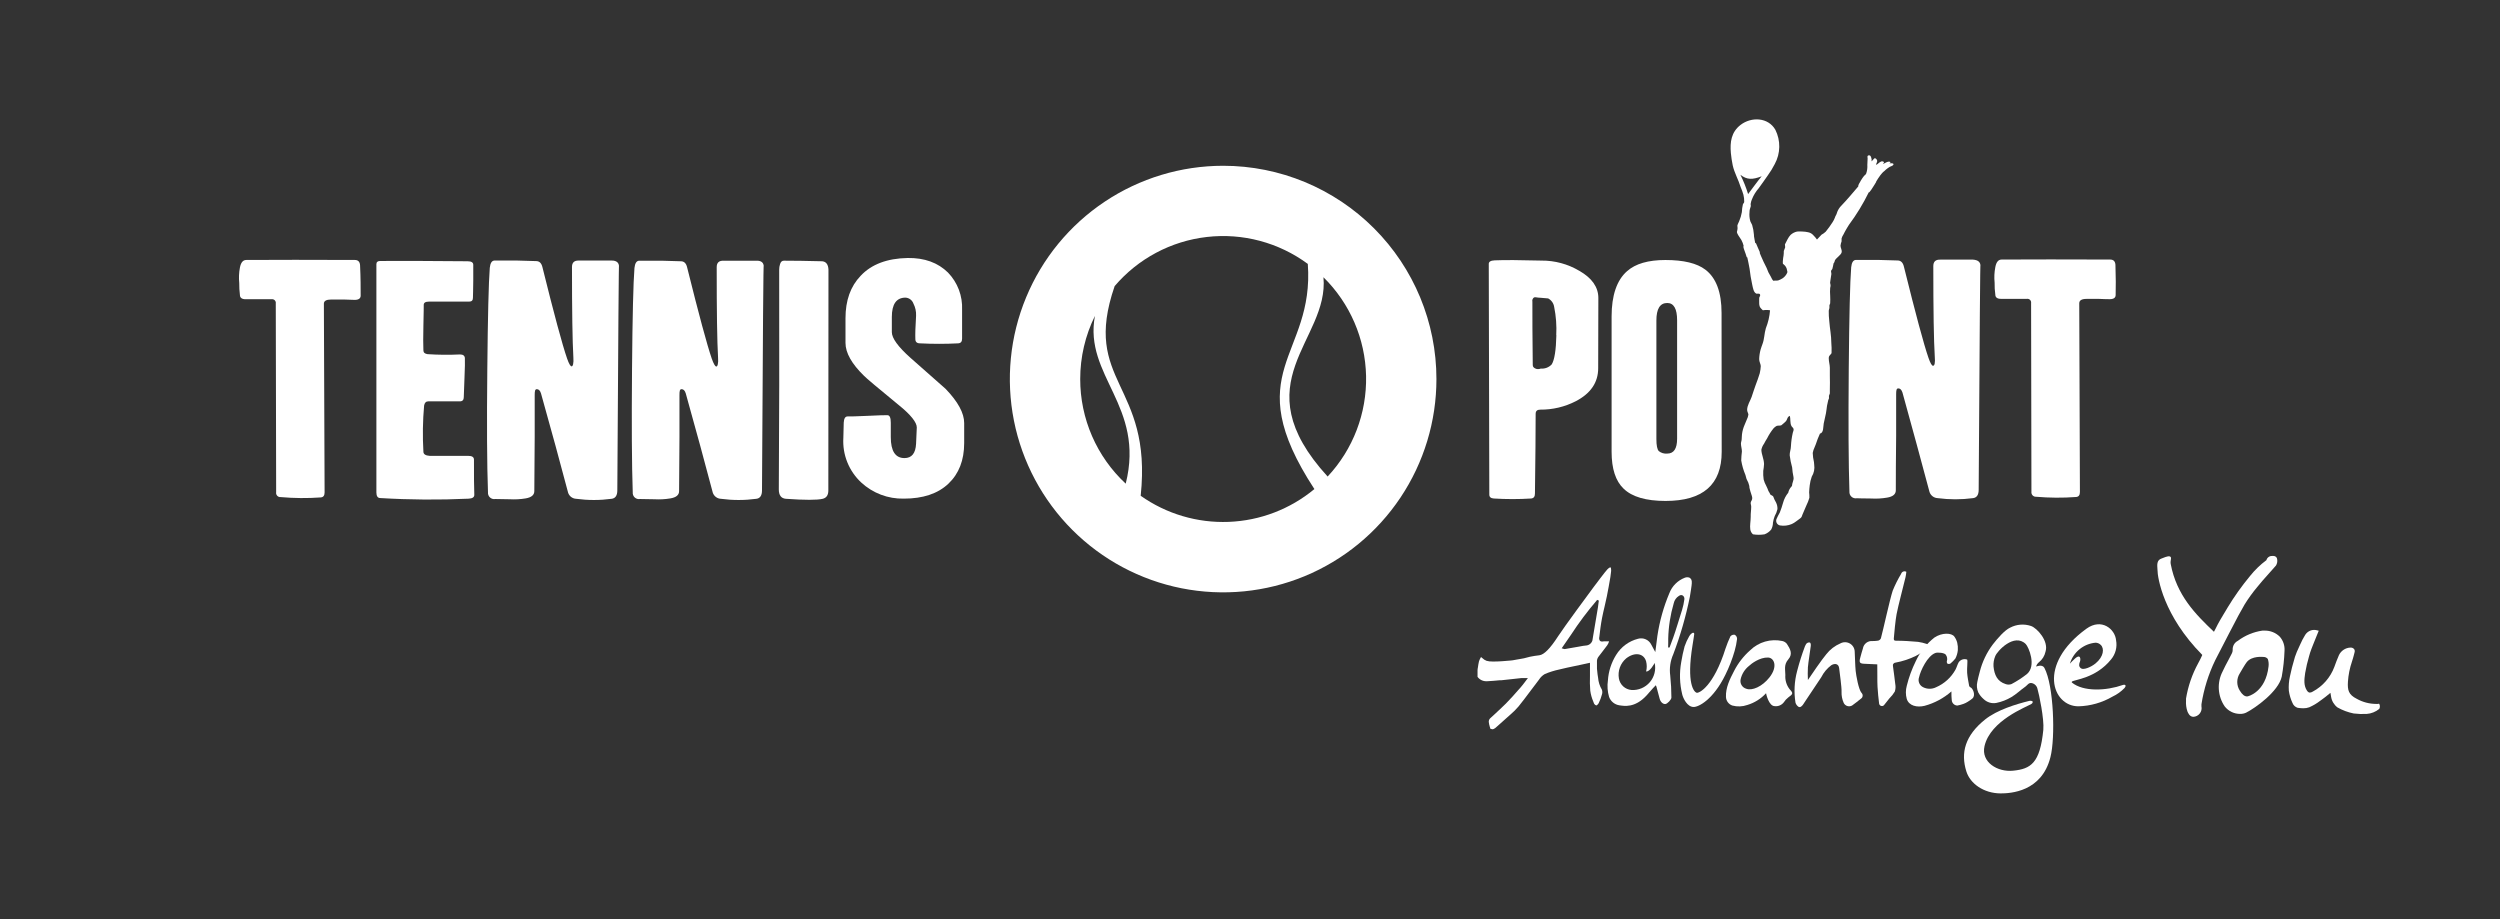
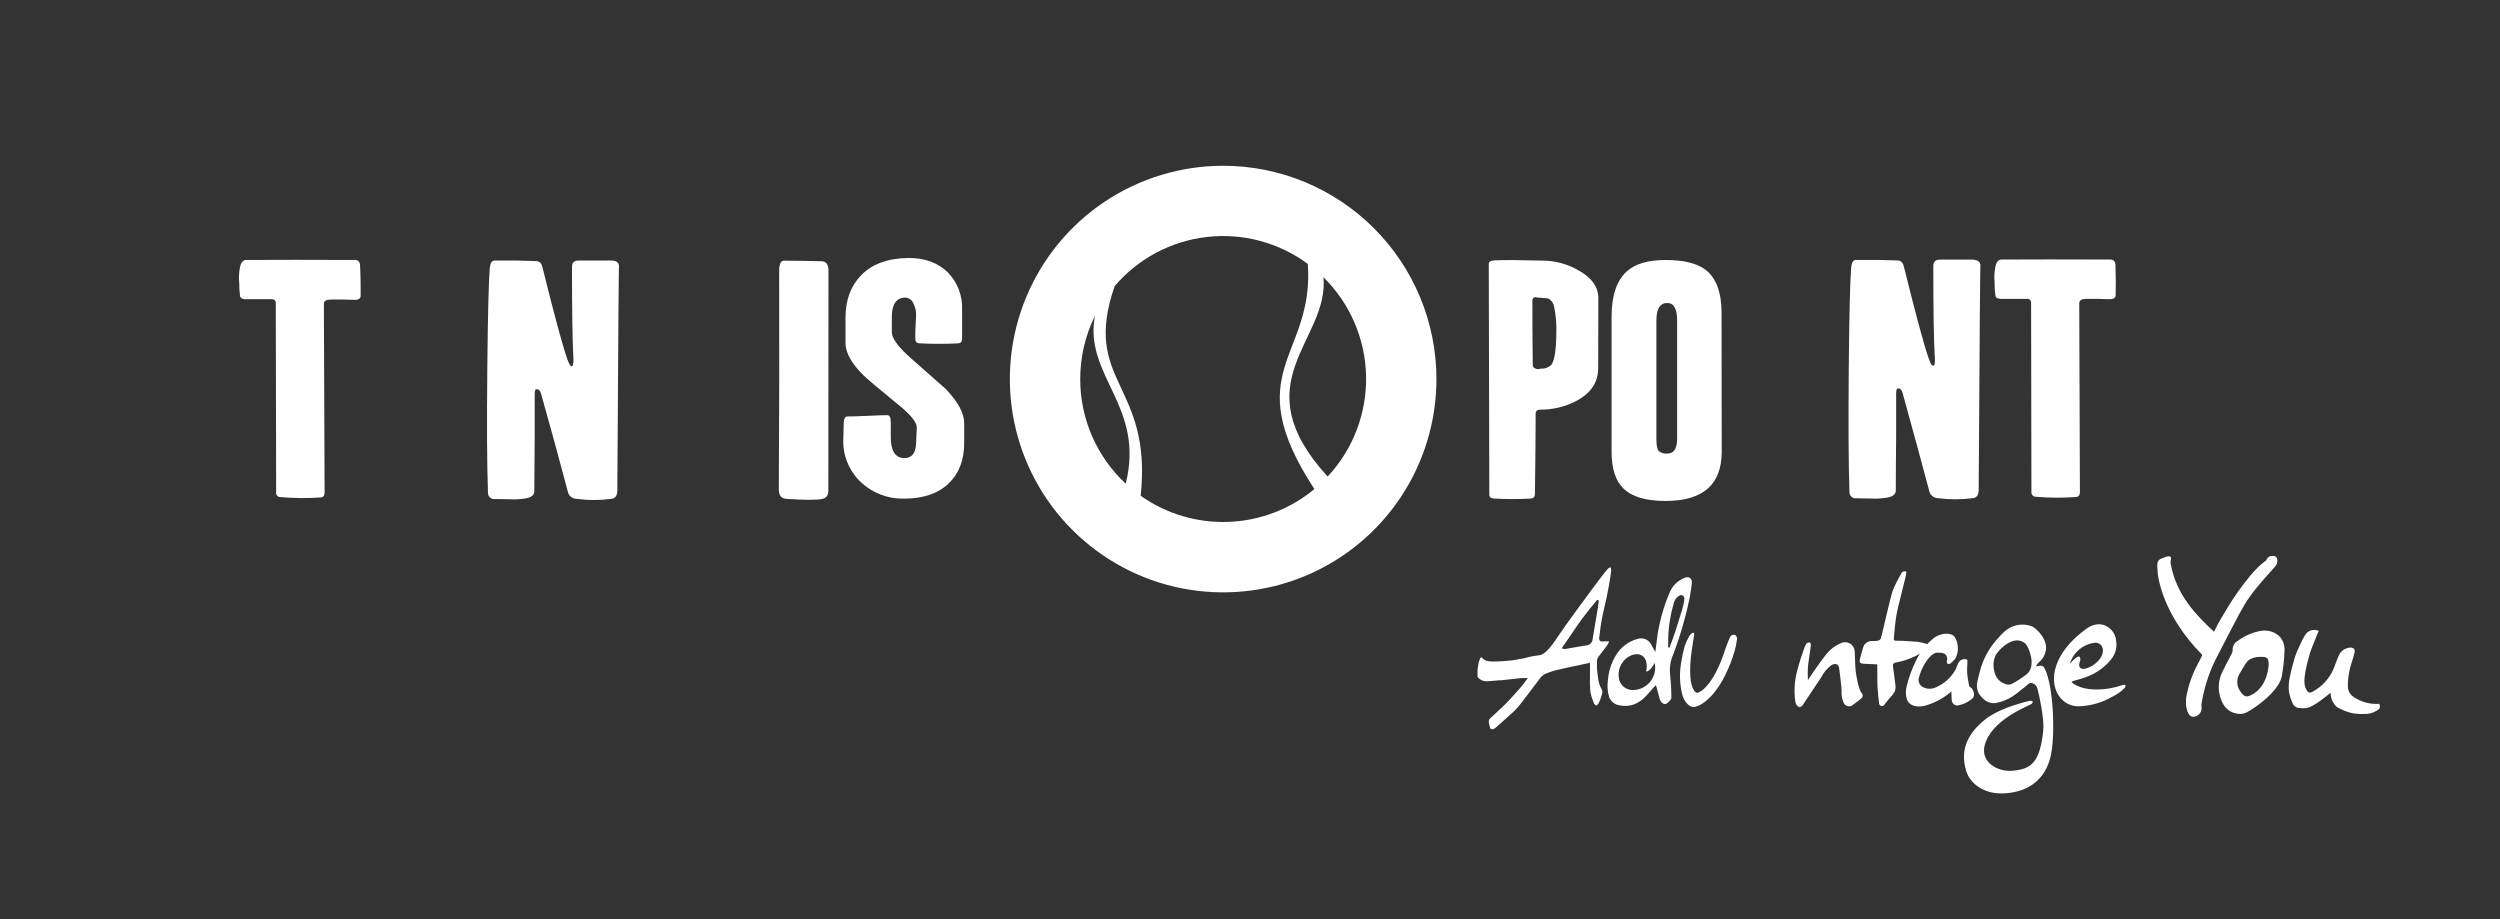
<svg xmlns="http://www.w3.org/2000/svg" width="223" height="82" viewBox="0 0 223 82" fill="none">
  <rect x="0" y="0" width="223" height="82" fill="#333333" stroke="none" />
  <path fill-rule="evenodd" clip-rule="evenodd" d="M133.142 65.052C133.07 65.043 133 65.025 132.933 64.996C132.933 64.944 132.907 64.892 132.892 64.839C132.847 64.693 132.816 64.543 132.798 64.39C132.795 64.279 132.835 64.17 132.91 64.087C133.116 63.889 133.333 63.713 133.546 63.5C133.76 63.287 134.078 63.017 134.332 62.752C134.732 62.348 135.114 61.914 135.484 61.491L135.622 61.338C135.75 61.196 135.866 61.039 135.997 60.87L136.199 60.601L136.288 60.485H135.701L134.953 60.567L133.92 60.679H133.775C133.4 60.713 133.026 60.751 132.652 60.766H132.592C132.438 60.77 132.284 60.736 132.145 60.668C132.006 60.599 131.886 60.498 131.796 60.373V59.767C131.796 59.696 131.818 59.613 131.829 59.535C131.856 59.355 131.882 59.161 131.923 59C131.956 58.896 132 58.795 132.054 58.701L132.106 58.607L132.226 58.704C132.332 58.81 132.46 58.891 132.6 58.944C132.768 58.99 132.942 59.011 133.116 59.007H133.337C133.808 59.007 134.283 58.955 134.725 58.921C134.871 58.921 135.013 58.88 135.155 58.858L135.346 58.824L135.525 58.794C135.66 58.772 135.798 58.749 135.937 58.719L136.184 58.656C136.277 58.63 136.367 58.603 136.46 58.585C136.73 58.532 137.014 58.48 137.306 58.45C137.725 58.405 138.275 57.851 138.982 56.755C139.509 55.94 141.858 52.76 142.146 52.375C142.285 52.188 143.205 50.961 143.37 50.796C143.43 50.74 143.545 50.617 143.628 50.613C143.71 50.609 143.695 50.669 143.706 50.759C143.718 50.837 143.718 50.916 143.706 50.995L143.646 51.473C143.549 52.035 143.448 52.618 143.332 53.19C143.272 53.49 143.205 53.785 143.134 54.081C143.063 54.376 142.969 54.776 142.902 55.128C142.79 55.704 142.719 56.303 142.659 56.819C142.643 56.875 142.639 56.933 142.647 56.991C142.656 57.048 142.676 57.103 142.708 57.152C142.734 57.178 142.767 57.199 142.802 57.212C142.838 57.225 142.876 57.23 142.913 57.227C142.977 57.225 143.041 57.218 143.104 57.204C143.186 57.197 143.269 57.197 143.351 57.204C143.411 57.198 143.471 57.198 143.531 57.204C143.496 57.328 143.442 57.446 143.37 57.552C143.228 57.75 143.074 57.949 142.925 58.139C142.775 58.33 142.704 58.42 142.599 58.562C142.512 58.669 142.46 58.799 142.449 58.936V59.153C142.433 59.486 142.451 59.819 142.502 60.148C142.521 60.249 142.535 60.35 142.55 60.455C142.577 60.83 142.693 61.192 142.887 61.514C142.941 61.66 142.941 61.82 142.887 61.966C142.821 62.218 142.73 62.462 142.614 62.696C142.57 62.798 142.49 62.881 142.39 62.928C142.304 62.901 142.233 62.842 142.191 62.763L142.12 62.576C141.987 62.267 141.896 61.941 141.851 61.607C141.816 61.175 141.807 60.742 141.825 60.309C141.825 60.126 141.825 59.935 141.825 59.755C141.825 59.643 141.825 59.12 141.825 59.12L140.964 59.307L140.399 59.426C139.999 59.509 139.588 59.595 139.184 59.696L139.09 59.718C138.651 59.812 138.222 59.946 137.807 60.118C137.591 60.242 137.409 60.417 137.276 60.627L137.209 60.717C136.977 61.016 136.752 61.319 136.524 61.622C136.18 62.082 135.824 62.557 135.462 63.006C135.233 63.275 134.983 63.526 134.713 63.754L134.459 63.979C134.186 64.233 133.905 64.476 133.621 64.727L133.374 64.944C133.247 65.022 133.202 65.052 133.142 65.052ZM142.431 53.557C141.598 54.526 140.831 55.55 140.134 56.621C139.88 56.995 139.621 57.369 139.36 57.743L139.3 57.829L139.401 57.855L139.468 57.878C139.495 57.889 139.525 57.895 139.554 57.896H139.584L140.706 57.702L141.23 57.608C141.316 57.592 141.404 57.582 141.492 57.578C141.617 57.567 141.736 57.519 141.834 57.439C141.932 57.36 142.004 57.254 142.042 57.133L142.09 56.838C142.24 55.951 142.39 55.072 142.535 54.185C142.554 54.066 142.569 53.946 142.584 53.811L142.618 53.572L142.449 53.505L142.431 53.557Z" fill="white" />
  <path fill-rule="evenodd" clip-rule="evenodd" d="M147.653 58.166C147.72 57.642 147.776 57.178 147.84 56.714C148.035 55.408 148.393 54.131 148.906 52.913C149.026 52.599 149.211 52.314 149.449 52.076C149.687 51.838 149.972 51.653 150.286 51.533C150.423 51.477 150.576 51.477 150.713 51.533C150.866 51.638 150.926 51.754 150.907 52.042C150.907 52.199 150.765 53.052 150.739 53.216C150.386 54.967 149.891 56.686 149.258 58.356C148.991 58.955 148.897 59.615 148.985 60.264C149.053 60.915 149.088 61.569 149.089 62.224C149.089 62.407 148.734 62.778 148.554 62.8C148.375 62.823 148.135 62.658 148.046 62.344C147.956 62.03 147.851 61.614 147.754 61.252C147.739 61.208 147.721 61.165 147.698 61.124C147.324 61.498 147.208 61.674 146.864 62.045C145.82 63.167 144.881 62.976 144.443 62.913C144.238 62.881 144.045 62.795 143.884 62.664C143.724 62.532 143.601 62.36 143.53 62.164C143.389 61.688 143.353 61.186 143.426 60.694C143.478 59.889 143.729 59.109 144.155 58.424C144.596 57.703 145.301 57.184 146.119 56.976C146.347 56.913 146.589 56.932 146.804 57.029C147.019 57.126 147.194 57.295 147.297 57.507L147.653 58.166ZM146.834 59.894C146.908 59.599 146.908 59.291 146.834 58.996C146.62 58.248 145.794 58.151 145.057 58.727C144.8 58.943 144.605 59.224 144.491 59.539C144.377 59.855 144.347 60.195 144.406 60.526C144.454 60.796 144.59 61.043 144.793 61.228C144.996 61.413 145.254 61.525 145.528 61.547C145.835 61.566 146.143 61.513 146.426 61.393C146.71 61.273 146.961 61.088 147.162 60.855C147.362 60.621 147.506 60.344 147.581 60.046C147.657 59.747 147.662 59.435 147.597 59.134C147.541 59.232 147.17 59.935 146.834 59.894ZM148.797 57.724C148.797 57.773 148.91 57.795 148.936 57.724C149.044 57.436 149.149 57.148 149.258 56.856C149.467 56.288 149.852 54.986 150.043 54.398C150.135 54.095 150.203 53.785 150.245 53.471C150.286 53.198 150.036 52.955 149.759 53.153C149.642 53.225 149.541 53.321 149.462 53.433C149.383 53.545 149.327 53.673 149.299 53.807C148.995 54.839 148.829 55.905 148.805 56.98C148.812 57.234 148.801 57.481 148.797 57.724Z" fill="white" />
-   <path fill-rule="evenodd" clip-rule="evenodd" d="M157.532 61.835C157.08 62.328 156.504 62.69 155.864 62.883C155.434 63.035 154.968 63.054 154.528 62.935C154.366 62.881 154.224 62.779 154.122 62.641C154.02 62.504 153.962 62.339 153.956 62.168C153.922 61.349 154.289 60.597 154.685 59.841C155.042 59.145 155.527 58.522 156.114 58.005C156.486 57.641 156.943 57.374 157.443 57.23C157.943 57.086 158.471 57.068 158.98 57.178C159.139 57.212 159.281 57.299 159.384 57.425C159.676 57.87 159.945 58.323 159.522 58.809C159.1 59.295 159.253 59.737 159.253 60.212C159.219 60.663 159.352 61.11 159.627 61.469C159.971 61.843 159.953 61.895 159.507 62.217C159.354 62.337 159.221 62.483 159.115 62.647C159.019 62.771 158.893 62.867 158.748 62.927C158.604 62.987 158.447 63.008 158.292 62.987C157.779 62.972 157.543 61.921 157.532 61.835ZM155.262 60.601C155.226 60.775 155.256 60.957 155.346 61.111C155.437 61.264 155.581 61.378 155.752 61.431C156.287 61.645 157.196 61.24 157.839 60.421C158.613 59.434 158.243 58.671 157.712 58.652C156.964 58.626 156.215 59.202 156.01 59.4C155.63 59.703 155.366 60.127 155.262 60.601Z" fill="white" />
  <path fill-rule="evenodd" clip-rule="evenodd" d="M167.453 59.261L166.304 59.209C165.885 59.191 165.822 59.093 165.93 58.685C166.009 58.405 166.076 58.124 166.17 57.847C166.202 57.648 166.309 57.467 166.47 57.343C166.63 57.22 166.832 57.162 167.034 57.182C167.202 57.182 167.369 57.17 167.535 57.144C167.587 57.13 167.636 57.104 167.677 57.069C167.718 57.035 167.752 56.991 167.775 56.942C167.999 56.119 168.564 53.497 168.829 52.689C169.04 52.172 169.29 51.671 169.578 51.193C169.591 51.146 169.615 51.103 169.647 51.067C169.68 51.03 169.72 51.002 169.765 50.984C169.811 50.966 169.859 50.959 169.908 50.962C169.956 50.966 170.003 50.981 170.045 51.006C170.031 51.165 170.007 51.324 169.974 51.481C169.798 52.229 169.319 54.024 169.174 54.791C169.084 55.255 168.96 56.493 168.927 56.965C168.927 57.126 168.979 57.152 169.144 57.152C169.795 57.152 170.442 57.197 171.089 57.253C171.353 57.291 171.614 57.354 171.867 57.44C172.073 57.496 172.088 57.593 171.934 57.746C171.859 57.829 171.807 57.945 171.717 58.005C171.455 58.19 171.18 58.358 170.894 58.506C170.322 58.789 169.712 58.99 169.084 59.104C169.046 59.106 169.01 59.116 168.977 59.133C168.944 59.151 168.915 59.176 168.893 59.206C168.87 59.236 168.855 59.271 168.848 59.308C168.841 59.344 168.842 59.382 168.852 59.419C168.923 59.826 168.998 60.608 169.058 61.02C169.101 61.243 169.087 61.473 169.016 61.689C168.881 61.912 168.717 62.117 168.53 62.299C168.381 62.482 168.242 62.673 168.085 62.86C168.057 62.904 168.017 62.939 167.969 62.96C167.921 62.98 167.868 62.985 167.817 62.975C167.766 62.964 167.72 62.938 167.684 62.9C167.648 62.862 167.625 62.815 167.617 62.763C167.55 62.265 167.509 61.76 167.475 61.267C167.442 60.773 167.472 59.785 167.453 59.261Z" fill="white" />
  <path fill-rule="evenodd" clip-rule="evenodd" d="M161.265 60.657C161.509 60.283 162.537 58.787 162.904 58.36C163.238 57.932 163.676 57.596 164.176 57.384C164.306 57.316 164.452 57.282 164.599 57.286C164.746 57.29 164.89 57.331 165.016 57.406C165.143 57.481 165.248 57.587 165.323 57.714C165.397 57.841 165.437 57.985 165.44 58.132C165.478 58.705 165.47 59.281 165.526 59.849C165.564 60.223 165.781 61.499 166.046 61.802C166.083 61.837 166.112 61.881 166.13 61.929C166.147 61.978 166.153 62.029 166.147 62.081C166.142 62.132 166.124 62.181 166.096 62.224C166.068 62.267 166.031 62.303 165.986 62.329C165.728 62.535 165.478 62.741 165.212 62.928C165.149 62.965 165.079 62.989 165.007 62.998C164.935 63.007 164.861 63.001 164.791 62.981C164.721 62.961 164.656 62.926 164.6 62.88C164.543 62.833 164.497 62.776 164.464 62.711C164.321 62.395 164.253 62.051 164.266 61.705C164.288 61.304 164.094 60.003 164.052 59.606C164.011 59.209 163.678 59.139 163.353 59.337C162.978 59.617 162.673 59.981 162.463 60.399C161.965 61.147 161.475 61.895 160.966 62.644C160.918 62.715 160.865 62.812 160.809 62.879C160.753 62.947 160.596 63.145 160.435 63.051C160.301 62.964 160.203 62.831 160.158 62.677C160.007 61.737 160.057 60.776 160.304 59.857C160.496 59.11 160.729 58.375 161 57.653C161.02 57.598 161.046 57.545 161.078 57.496C161.108 57.431 161.158 57.378 161.221 57.344C161.284 57.31 161.356 57.298 161.426 57.309C161.539 57.35 161.531 57.541 161.516 57.65C161.441 58.274 161.325 58.895 161.265 59.52C161.246 59.899 161.246 60.278 161.265 60.657Z" fill="white" />
  <path fill-rule="evenodd" clip-rule="evenodd" d="M151.128 56.538C151.128 56.602 151.034 57.163 150.975 57.541C150.41 61.024 151.117 61.712 151.33 61.791C151.543 61.869 152.852 61.237 153.919 57.84C154.043 57.471 154.19 57.108 154.356 56.755C154.403 56.704 154.461 56.664 154.526 56.64C154.591 56.616 154.661 56.608 154.73 56.617C154.798 56.653 154.854 56.707 154.892 56.773C154.93 56.839 154.949 56.915 154.947 56.991C154.903 57.353 154.83 57.711 154.73 58.061C154.519 58.794 154.242 59.506 153.904 60.19C152.83 62.393 151.521 63.074 151.068 63.062C150.496 63.062 150.133 62.277 150.054 61.94C149.822 60.992 149.793 60.005 149.968 59.045C150.043 58.58 150.141 58.119 150.264 57.664C150.373 57.342 150.515 57.031 150.687 56.737C150.754 56.595 151.076 56.28 151.128 56.538Z" fill="white" />
  <path fill-rule="evenodd" clip-rule="evenodd" d="M212.103 62.789H211.923C211.33 62.783 210.747 62.627 210.229 62.337C209.481 61.963 209.391 61.555 209.436 60.803C209.476 60.198 209.596 59.6 209.791 59.026C209.847 58.85 209.937 58.566 209.978 58.386L210.031 58.173C210.044 58.129 210.047 58.082 210.041 58.036C210.034 57.99 210.018 57.947 209.993 57.907C209.96 57.866 209.919 57.832 209.872 57.807C209.825 57.783 209.773 57.768 209.72 57.765H209.638C209.426 57.777 209.221 57.845 209.045 57.963C208.868 58.081 208.727 58.244 208.635 58.435L208.411 58.981C208.344 59.146 208.287 59.318 208.224 59.486C207.871 60.433 207.185 61.218 206.294 61.693C206.219 61.743 206.132 61.772 206.043 61.779C205.979 61.779 205.886 61.761 205.777 61.596C205.486 61.147 205.53 60.646 205.62 60.036C205.706 59.531 205.823 59.031 205.968 58.54C206.025 58.323 206.094 58.109 206.174 57.9L206.32 57.526C206.417 57.268 206.526 57.014 206.634 56.748L206.832 56.262L206.683 56.224C206.594 56.199 206.502 56.187 206.41 56.187C206.243 56.19 206.081 56.237 205.938 56.323C205.796 56.409 205.678 56.531 205.598 56.677C205.443 56.927 205.307 57.188 205.19 57.459L205.067 57.728C204.93 58.008 204.811 58.297 204.711 58.592C204.502 59.295 204.36 59.838 204.259 60.35C204.166 60.766 204.135 61.193 204.165 61.618C204.219 61.995 204.329 62.362 204.491 62.707C204.53 62.809 204.592 62.9 204.671 62.975C204.751 63.049 204.846 63.105 204.951 63.137C205.117 63.163 205.284 63.176 205.452 63.178C205.634 63.183 205.816 63.152 205.987 63.089C206.335 62.936 206.663 62.742 206.963 62.509L207.124 62.393C207.341 62.243 207.543 62.075 207.76 61.895L207.876 61.802C207.898 61.918 207.917 62.03 207.932 62.142C207.99 62.522 208.193 62.865 208.497 63.1C208.949 63.356 209.439 63.539 209.948 63.642C210.333 63.689 210.721 63.703 211.108 63.683C211.519 63.653 211.911 63.496 212.23 63.234C212.267 63.166 212.286 63.09 212.286 63.012C212.286 62.934 212.267 62.858 212.23 62.789C212.215 62.756 212.103 62.789 212.103 62.789Z" fill="white" />
  <path fill-rule="evenodd" clip-rule="evenodd" d="M182.36 59.576C182.289 59.445 182.109 59.318 181.78 59.411L181.619 59.453C181.661 59.306 181.748 59.175 181.866 59.078C182.167 58.844 182.376 58.512 182.457 58.139C182.768 57.186 181.709 56.026 181.17 55.839C180.865 55.735 180.541 55.694 180.22 55.72C179.898 55.746 179.585 55.837 179.3 55.989C178.829 56.202 178.196 56.92 177.759 57.485C177.213 58.212 176.818 59.039 176.595 59.92C176.517 60.219 176.397 60.668 176.375 60.837C176.305 61.146 176.335 61.469 176.461 61.761C176.581 61.989 176.744 62.191 176.94 62.359C177.088 62.503 177.27 62.609 177.468 62.669C177.667 62.728 177.877 62.739 178.08 62.7C178.55 62.603 179 62.428 179.412 62.183C179.861 61.922 180.239 61.54 180.673 61.241C180.845 61.121 180.953 60.867 181.249 60.934C181.374 60.965 181.487 61.031 181.575 61.124C181.663 61.218 181.723 61.335 181.746 61.461C181.877 61.884 182.356 64.144 182.263 65.109C181.967 68.083 181.14 68.584 179.584 68.745C178.163 68.894 176.693 67.974 177.018 66.556C177.542 64.26 180.759 63.066 181.208 62.789C181.365 62.688 181.309 62.569 181.294 62.55C181.279 62.531 181.118 62.49 181.01 62.52C179.857 62.804 178.144 63.321 177.078 64.173C175.29 65.599 174.871 67.144 175.402 68.82C175.742 69.897 176.94 70.761 178.447 70.772C179.322 70.772 182.121 70.641 182.899 67.536C183.348 65.793 183.198 61.14 182.36 59.576ZM180.789 60.137C180.361 60.471 179.904 60.767 179.423 61.02C179.256 61.082 179.071 61.082 178.903 61.02C178.155 60.784 177.897 60.197 177.822 59.453C177.8 59.137 177.853 58.82 177.976 58.529C178.137 58.087 179.663 56.43 180.695 57.447C180.953 57.706 181.683 59.4 180.789 60.137Z" fill="white" />
  <path fill-rule="evenodd" clip-rule="evenodd" d="M174.594 62.935C174.781 62.902 174.965 62.852 175.144 62.786C175.275 62.738 175.4 62.677 175.518 62.602C175.665 62.515 175.805 62.416 175.937 62.307C176.262 62.022 175.974 61.379 175.765 61.312C175.748 61.305 175.733 61.295 175.72 61.282C175.694 61.252 175.656 61.222 175.649 61.184C175.582 60.81 175.499 60.406 175.469 60.014C175.439 59.621 175.537 58.929 175.469 58.835C175.336 58.786 175.191 58.782 175.056 58.824C174.921 58.866 174.803 58.952 174.721 59.067C174.601 59.273 174.545 59.509 174.437 59.718C174.049 60.427 173.435 60.985 172.694 61.304C172.516 61.392 172.321 61.438 172.123 61.438C171.925 61.438 171.73 61.392 171.553 61.304C171.391 61.23 171.263 61.097 171.194 60.933C171.125 60.769 171.119 60.585 171.179 60.418C171.31 59.815 171.927 58.499 172.641 58.244C172.843 58.173 173.464 58.225 173.569 58.409C173.628 58.49 173.667 58.585 173.682 58.684C173.698 58.784 173.69 58.885 173.659 58.981C173.65 59.022 173.651 59.065 173.664 59.105C173.676 59.145 173.699 59.181 173.73 59.209C173.772 59.225 173.818 59.23 173.862 59.225C173.907 59.22 173.95 59.204 173.988 59.179C174.145 59.048 174.289 58.901 174.418 58.742C174.539 58.509 174.614 58.255 174.639 57.994C174.655 57.773 174.637 57.551 174.586 57.335C174.536 57.137 174.449 56.95 174.328 56.785C174.081 56.441 173.232 56.411 172.548 56.871C171.835 57.432 171.266 58.154 170.887 58.977C170.54 59.679 170.27 60.417 170.083 61.177C169.978 61.559 169.978 61.962 170.083 62.344C170.277 62.965 170.999 63.122 171.665 62.961C172.553 62.722 173.375 62.282 174.067 61.675C174.067 61.963 174.067 62.206 174.096 62.445C174.102 62.575 174.157 62.697 174.249 62.788C174.341 62.879 174.464 62.931 174.594 62.935Z" fill="white" />
  <path fill-rule="evenodd" clip-rule="evenodd" d="M189.591 61.132C189.554 61.065 189.434 61.072 189.363 61.098C187.885 61.622 185.843 61.723 184.814 60.885C184.803 60.873 184.797 60.858 184.797 60.842C184.797 60.826 184.803 60.811 184.814 60.799C185.05 60.612 186.939 60.515 188.308 58.82C188.504 58.586 188.646 58.31 188.723 58.014C188.8 57.717 188.81 57.408 188.753 57.107C188.663 56.119 187.462 55.102 186.108 56.082C181.683 59.292 183.071 63.021 185.405 63.002C186.471 62.973 187.513 62.676 188.435 62.138C188.838 61.949 189.203 61.688 189.512 61.368C189.565 61.289 189.632 61.199 189.591 61.132ZM185.543 58.985C185.585 58.869 185.585 58.611 185.457 58.57C185.33 58.529 185.181 58.663 185.083 58.749C184.925 58.89 184.775 59.04 184.634 59.198C184.787 58.693 185.086 58.245 185.495 57.912C185.903 57.579 186.402 57.375 186.927 57.328C187.097 57.333 187.258 57.401 187.38 57.519C187.728 57.84 187.653 58.573 186.924 59.176C186.516 59.512 185.85 59.782 185.626 59.617C185.401 59.453 185.439 59.228 185.543 58.985Z" fill="white" />
  <path fill-rule="evenodd" clip-rule="evenodd" d="M203.125 49.902C203.124 49.861 203.115 49.819 203.098 49.781C203.081 49.743 203.057 49.709 203.027 49.68C202.996 49.651 202.961 49.628 202.922 49.613C202.883 49.598 202.841 49.591 202.8 49.592H202.684C202.567 49.584 202.452 49.618 202.357 49.686C202.262 49.754 202.194 49.853 202.164 49.966C201.622 50.369 201.134 50.841 200.712 51.369C199.972 52.26 199.299 53.205 198.7 54.197C198.614 54.346 198.524 54.492 198.438 54.638L198.415 54.672C198.15 55.113 197.873 55.57 197.645 56.048L197.484 56.355C195.831 54.788 194.151 53.09 193.627 50.306C193.567 49.981 193.758 49.73 193.567 49.641C193.377 49.551 192.924 49.79 192.819 49.816C192.355 49.962 192.423 50.415 192.445 50.785C192.445 51.559 192.991 54.93 196.44 58.416C196.44 58.461 196.403 58.502 196.388 58.544C196.328 58.686 196.25 58.832 196.178 58.97L196.07 59.176C195.538 60.154 195.173 61.215 194.993 62.314V62.513C194.973 62.831 195.015 63.149 195.116 63.452C195.176 63.594 195.307 63.93 195.644 63.941C195.756 63.936 195.866 63.907 195.966 63.855C196.066 63.803 196.153 63.73 196.222 63.641C196.291 63.552 196.34 63.45 196.365 63.34C196.391 63.23 196.392 63.117 196.369 63.006C196.362 62.945 196.362 62.884 196.369 62.823C196.583 61.458 196.997 60.131 197.6 58.888C198.004 58.087 198.415 57.298 198.812 56.538L199.13 55.932C199.474 55.263 199.833 54.575 200.226 53.909C200.563 53.367 200.938 52.849 201.348 52.36C201.64 51.986 201.951 51.649 202.268 51.29C202.515 51.01 202.759 50.729 203.017 50.445C203.117 50.283 203.156 50.09 203.125 49.902Z" fill="white" />
  <path fill-rule="evenodd" clip-rule="evenodd" d="M203.78 58.035C203.809 57.581 203.657 57.135 203.357 56.793C203.18 56.617 202.969 56.478 202.737 56.385C202.505 56.292 202.257 56.246 202.007 56.25C201.939 56.247 201.872 56.247 201.805 56.25C201.012 56.367 200.261 56.679 199.62 57.159C199.47 57.235 199.345 57.353 199.262 57.5C199.18 57.647 199.143 57.815 199.156 57.982C199.156 58.092 199.128 58.201 199.074 58.297C198.973 58.502 198.864 58.704 198.756 58.91C198.584 59.228 198.412 59.55 198.262 59.883C198.004 60.374 197.885 60.926 197.919 61.48C197.952 62.034 198.137 62.569 198.453 63.025C198.618 63.231 198.827 63.398 199.066 63.511C199.304 63.624 199.565 63.682 199.83 63.68C200.009 63.683 200.187 63.646 200.349 63.571C201.187 63.152 203.252 61.671 203.533 60.346C203.67 59.583 203.753 58.81 203.78 58.035ZM200.443 62.123C200.211 62.123 200.005 61.959 199.792 61.607C199.643 61.377 199.563 61.108 199.563 60.833C199.563 60.558 199.643 60.289 199.792 60.059C199.856 59.95 200.256 59.251 200.417 59.052C200.881 58.491 201.823 58.596 201.913 58.6C201.985 58.599 202.056 58.615 202.121 58.646C202.186 58.677 202.243 58.723 202.287 58.779C202.36 58.992 202.383 59.218 202.355 59.441C202.1 61.723 200.551 62.123 200.443 62.123Z" fill="white" />
  <path d="M32.171 26.376C32.171 26.619 31.988 26.75 31.636 26.75L30.674 26.717H29.552C29.111 26.717 28.89 26.841 28.89 27.091L28.954 43.924C28.954 44.205 28.841 44.355 28.61 44.37C27.42 44.456 26.225 44.446 25.037 44.34C24.979 44.345 24.921 44.337 24.867 44.316C24.813 44.296 24.764 44.263 24.725 44.22C24.686 44.177 24.657 44.126 24.641 44.07C24.625 44.014 24.622 43.955 24.633 43.898L24.599 27.065C24.607 27.014 24.603 26.962 24.587 26.913C24.57 26.864 24.543 26.82 24.507 26.783C24.47 26.747 24.426 26.72 24.377 26.703C24.328 26.687 24.276 26.683 24.225 26.691H21.902C21.569 26.691 21.401 26.552 21.401 26.316C21.357 25.962 21.337 25.604 21.341 25.247C21.294 24.786 21.315 24.321 21.401 23.866C21.487 23.414 21.674 23.189 21.97 23.189C24.558 23.172 27.785 23.172 31.651 23.189C31.939 23.189 32.096 23.343 32.118 23.657C32.171 24.768 32.171 25.666 32.171 26.376Z" fill="white" />
-   <path d="M42.308 44.142C42.308 44.351 42.144 44.463 41.807 44.482C39.177 44.604 36.542 44.585 33.914 44.426C33.686 44.426 33.574 44.246 33.574 43.932V23.567C33.574 23.376 33.686 23.279 33.914 23.279C35.522 23.264 38.122 23.273 41.714 23.305C42.046 23.305 42.215 23.41 42.215 23.619V25.026C42.215 25.845 42.185 26.361 42.185 26.578C42.185 26.795 42.073 26.904 41.844 26.904H38.268C37.954 26.904 37.797 27.001 37.797 27.192C37.797 27.282 37.797 27.895 37.767 29.062C37.745 30.035 37.745 30.768 37.767 31.254C37.767 31.445 37.89 31.557 38.141 31.591C39.102 31.655 40.067 31.664 41.029 31.617C41.302 31.617 41.444 31.722 41.467 31.931C41.485 32.246 41.467 32.826 41.433 33.682C41.392 34.67 41.369 35.253 41.369 35.425C41.369 35.669 41.257 35.8 41.025 35.8H38.205C37.999 35.8 37.872 35.93 37.831 36.174C37.709 37.542 37.688 38.917 37.767 40.288C37.767 40.509 37.954 40.64 38.332 40.663H41.777C42.11 40.663 42.278 40.775 42.278 41.003C42.273 42.397 42.283 43.443 42.308 44.142Z" fill="white" />
  <path d="M55.218 23.795C55.198 22.89 55.147 29.54 55.065 43.745C55.065 44.197 54.892 44.452 54.559 44.493C53.509 44.635 52.445 44.635 51.395 44.493C51.234 44.486 51.08 44.43 50.951 44.334C50.823 44.237 50.727 44.103 50.676 43.95C49.988 41.334 49.181 38.38 48.256 35.089C48.174 34.827 48.047 34.715 47.882 34.715C47.718 34.715 47.695 34.898 47.695 35.261V38.945C47.676 41.022 47.661 42.634 47.661 43.808C47.661 44.156 47.4 44.373 46.88 44.459C46.415 44.536 45.943 44.561 45.473 44.534L44.186 44.512C44.102 44.528 44.014 44.524 43.931 44.5C43.848 44.477 43.772 44.434 43.708 44.376C43.644 44.318 43.595 44.246 43.563 44.166C43.532 44.086 43.52 43.999 43.528 43.913C43.438 41.464 43.418 37.799 43.468 32.919C43.513 28.181 43.587 25.171 43.689 23.889C43.734 23.473 43.864 23.256 44.096 23.241C44.598 23.241 45.275 23.241 46.135 23.241L47.826 23.29C48.118 23.29 48.301 23.473 48.387 23.84C49.43 28.045 50.161 30.757 50.583 31.976C50.748 32.448 50.882 32.679 50.991 32.679C51.099 32.679 51.185 32.414 51.144 31.868C51.062 30.459 51.021 27.774 51.021 23.814C51.021 23.414 51.23 23.223 51.645 23.241H54.559C54.99 23.238 55.218 23.428 55.218 23.795Z" fill="white" />
-   <path d="M68.127 23.795C68.097 22.895 68.045 29.545 67.97 43.745C67.97 44.197 67.802 44.452 67.469 44.493C66.419 44.635 65.354 44.635 64.304 44.493C64.143 44.486 63.988 44.43 63.859 44.333C63.731 44.236 63.634 44.103 63.582 43.95C62.894 41.334 62.09 38.38 61.169 35.089C61.087 34.827 60.964 34.714 60.795 34.714C60.627 34.714 60.608 34.898 60.608 35.261V38.945C60.586 41.021 60.575 42.634 60.575 43.808C60.575 44.157 60.313 44.374 59.789 44.459C59.324 44.536 58.853 44.561 58.383 44.534L57.096 44.512C57.011 44.528 56.924 44.524 56.841 44.5C56.758 44.477 56.682 44.434 56.618 44.376C56.555 44.318 56.506 44.246 56.475 44.166C56.444 44.085 56.433 43.999 56.441 43.913C56.356 41.486 56.335 37.827 56.377 32.934C56.417 28.195 56.49 25.185 56.594 23.904C56.639 23.488 56.774 23.271 57.002 23.256C57.504 23.256 58.181 23.256 59.041 23.256L60.732 23.305C61.024 23.305 61.211 23.488 61.293 23.855C62.34 28.06 63.072 30.772 63.489 31.991C63.657 32.462 63.792 32.694 63.897 32.694C64.001 32.694 64.095 32.429 64.05 31.883C63.968 30.474 63.928 27.789 63.93 23.829C63.93 23.428 64.136 23.238 64.555 23.256H67.469C67.907 23.238 68.127 23.428 68.127 23.795Z" fill="white" />
  <path d="M73.888 43.745C73.888 44.164 73.724 44.407 73.387 44.493C72.888 44.613 71.792 44.613 70.099 44.493C69.68 44.456 69.47 44.179 69.47 43.655C69.51 37.782 69.521 31.244 69.504 24.042C69.504 23.881 69.529 23.721 69.579 23.567C69.638 23.358 69.751 23.253 69.923 23.253C70.821 23.253 71.959 23.27 73.338 23.305C73.69 23.339 73.877 23.586 73.899 24.053L73.888 43.745Z" fill="white" />
  <path d="M86.005 39.522C86.005 41.05 85.536 42.258 84.598 43.146C83.66 44.034 82.334 44.478 80.618 44.478C79.215 44.508 77.856 43.993 76.825 43.042C76.28 42.537 75.854 41.917 75.578 41.227C75.301 40.538 75.182 39.795 75.227 39.054C75.227 38.775 75.239 38.322 75.261 37.696C75.284 37.322 75.396 37.146 75.605 37.146C75.815 37.146 76.406 37.146 77.375 37.094C78.343 37.041 78.931 37.034 79.148 37.034C79.365 37.034 79.458 37.262 79.458 37.715V38.99C79.458 40.237 79.866 40.861 80.681 40.861C81.327 40.861 81.671 40.434 81.714 39.581L81.778 38.126C81.778 37.688 81.257 37.004 80.15 36.117C78.28 34.584 77.266 33.727 77.079 33.532C75.972 32.455 75.418 31.473 75.418 30.585V28.385C75.418 26.799 75.867 25.542 76.769 24.603C77.726 23.578 79.125 23.048 80.966 23.013C82.462 22.993 83.662 23.427 84.564 24.315C84.987 24.754 85.316 25.274 85.532 25.843C85.747 26.413 85.844 27.021 85.818 27.63V30.211C85.818 30.473 85.705 30.611 85.473 30.626C84.337 30.685 83.198 30.685 82.062 30.626C81.789 30.626 81.65 30.499 81.65 30.252C81.632 29.852 81.65 29.16 81.714 28.164C81.732 27.788 81.651 27.414 81.478 27.08C81.426 26.932 81.332 26.802 81.207 26.708C81.082 26.613 80.931 26.558 80.775 26.548C79.96 26.548 79.552 27.125 79.552 28.269V29.627C79.552 30.166 80.107 30.93 81.216 31.92L84.347 34.685C85.452 35.832 86.005 36.849 86.005 37.737V39.522Z" fill="white" />
-   <path d="M168.886 14.615C168.863 14.57 168.773 14.57 168.728 14.563H168.515C168.556 14.563 168.642 14.496 168.627 14.473C168.575 14.383 168.414 14.421 168.336 14.451C168.197 14.496 168.074 14.597 167.943 14.642C167.985 14.6 168.02 14.552 168.048 14.499C168.048 14.44 168.014 14.413 167.943 14.398C167.748 14.346 167.569 14.578 167.445 14.656C167.413 14.678 167.378 14.694 167.341 14.705C167.341 14.679 167.363 14.63 167.367 14.6C167.371 14.57 167.457 14.44 167.445 14.342C167.434 14.245 167.329 14.11 167.24 14.114C167.15 14.118 167.112 14.245 167.023 14.309C167.023 14.309 166.974 14.383 166.952 14.387C166.929 14.391 166.952 14.275 166.952 14.252C166.922 14.05 166.873 13.77 166.622 13.878C166.544 13.946 166.592 14.047 166.592 14.125C166.592 14.29 166.574 14.499 166.566 14.709C166.585 14.973 166.549 15.238 166.462 15.487C166.436 15.531 166.406 15.572 166.372 15.61C166.34 15.624 166.312 15.645 166.289 15.67C166.178 15.809 166.077 15.955 165.986 16.108C165.923 16.258 165.728 16.482 165.762 16.624C165.268 17.2 164.804 17.765 164.266 18.326C164.071 18.514 163.927 18.748 163.847 19.007C163.847 19.093 163.682 19.321 163.671 19.419C163.618 19.558 163.55 19.691 163.469 19.815C163.282 20.11 163.077 20.394 162.855 20.664C162.744 20.771 162.618 20.862 162.481 20.934L162.074 21.367C161.981 21.233 161.876 21.108 161.759 20.993C161.639 20.85 161.472 20.752 161.288 20.717C161.121 20.678 160.951 20.657 160.779 20.653C160.622 20.641 160.465 20.641 160.308 20.653C160.089 20.698 159.886 20.801 159.721 20.952C159.617 21.065 159.529 21.191 159.459 21.326C159.384 21.453 159.227 21.775 159.216 21.798C159.204 21.82 159.249 22.026 159.238 22.063C159.191 22.169 159.149 22.278 159.115 22.389C159.115 22.46 159.115 22.718 159.092 22.804C159.064 22.942 159.045 23.082 159.036 23.223C159.022 23.326 159.022 23.43 159.036 23.533C159.061 23.562 159.092 23.585 159.126 23.601C159.172 23.642 159.214 23.687 159.253 23.735C159.304 23.805 159.344 23.882 159.373 23.964C159.4 24.065 159.423 24.167 159.44 24.27C159.423 24.321 159.401 24.369 159.376 24.416C159.287 24.582 159.159 24.723 159.002 24.828C158.884 24.901 158.759 24.963 158.628 25.011C158.501 25.048 158.325 25.011 158.191 25.048C158.067 24.955 158.034 24.802 157.955 24.674C157.8 24.431 157.674 24.17 157.581 23.896C157.379 23.522 157.244 23.204 157.083 22.841C157.05 22.755 157.016 22.677 156.982 22.598C156.949 22.52 156.982 22.531 156.982 22.501C156.866 22.217 156.743 21.981 156.631 21.693C156.631 21.693 156.567 21.693 156.563 21.663C156.544 21.588 156.529 21.512 156.518 21.435C156.513 21.363 156.5 21.291 156.481 21.222C156.46 21.128 156.45 21.033 156.451 20.937C156.43 20.64 156.376 20.347 156.29 20.062C156.232 19.96 156.18 19.855 156.133 19.748C156.052 19.475 156.026 19.189 156.058 18.906C156.058 18.85 156.058 18.764 156.085 18.67C156.118 18.517 156.197 18.405 156.167 18.296C156.137 18.188 156.167 18.236 156.167 18.139C156.187 18.01 156.225 17.884 156.279 17.765C156.421 17.408 156.624 17.078 156.878 16.789C157.173 16.396 157.405 16.041 157.674 15.666C157.914 15.339 158.127 14.993 158.31 14.63C158.564 14.163 158.702 13.642 158.711 13.111C158.72 12.579 158.6 12.053 158.363 11.578C157.723 10.456 156.223 10.403 155.265 11.136C154.42 11.784 154.308 12.681 154.394 13.658C154.429 14.023 154.484 14.387 154.558 14.746C154.704 15.416 155.067 16.029 155.265 16.684C155.362 16.906 155.444 17.133 155.512 17.365C155.565 17.575 155.588 17.792 155.583 18.008C155.583 18.094 155.486 18.154 155.464 18.24C155.413 18.464 155.383 18.692 155.374 18.921C155.325 19.2 155.245 19.472 155.134 19.733C155.086 19.86 155.003 19.987 154.981 20.081C154.959 20.174 155.011 20.328 154.981 20.455C154.959 20.679 154.884 20.645 154.981 20.851C155.078 21.057 155.228 21.225 155.333 21.412C155.424 21.579 155.492 21.758 155.535 21.944C155.535 21.966 155.497 21.992 155.505 22.011C155.512 22.03 155.542 22.134 155.553 22.198C155.598 22.351 155.666 22.486 155.71 22.636C155.74 22.725 155.767 22.811 155.793 22.898C155.819 22.983 155.849 22.935 155.86 22.965C155.942 23.29 155.991 23.634 156.062 23.967C156.114 24.434 156.19 24.897 156.29 25.355C156.373 25.729 156.417 26.07 156.664 26.193C156.825 26.216 156.967 26.141 157.005 26.305C157.027 26.41 156.934 26.47 156.922 26.575C156.911 26.679 156.922 26.982 156.922 27.125C156.941 27.42 157.065 27.499 157.248 27.678C157.459 27.639 157.676 27.639 157.888 27.678C157.845 28.228 157.719 28.768 157.514 29.279C157.379 29.713 157.379 30.263 157.218 30.675C157.173 30.772 157.091 31.049 157.05 31.165C156.971 31.449 156.927 31.741 156.919 32.036C156.919 32.276 157.05 32.452 157.061 32.654C157.05 32.869 157.02 33.083 156.971 33.293C156.878 33.622 156.717 34.041 156.597 34.367C156.477 34.692 156.361 35.066 156.245 35.407C156.129 35.747 155.841 36.155 155.845 36.57C155.845 36.716 155.954 36.873 155.957 36.982C155.935 37.14 155.885 37.293 155.811 37.434C155.744 37.595 155.677 37.752 155.624 37.883C155.502 38.155 155.422 38.444 155.385 38.74C155.385 38.871 155.355 39.035 155.359 39.162C155.363 39.29 155.292 39.428 155.292 39.57C155.292 39.798 155.378 40.034 155.378 40.273C155.344 40.539 155.324 40.806 155.318 41.074C155.39 41.518 155.516 41.951 155.692 42.365C155.759 42.544 155.744 42.63 155.811 42.765C155.918 42.949 155.995 43.148 156.04 43.356C156.04 43.442 156.04 43.464 156.066 43.569C156.085 43.66 156.109 43.75 156.137 43.838C156.197 44.014 156.208 44.07 156.264 44.235C156.384 44.609 156.163 44.646 156.159 44.89C156.159 44.983 156.212 45.084 156.208 45.2C156.208 45.507 156.152 45.784 156.163 46.102C156.163 46.476 156.073 46.906 156.126 47.224C156.15 47.394 156.235 47.549 156.365 47.661C156.707 47.717 157.056 47.717 157.398 47.661C157.628 47.575 157.832 47.429 157.989 47.239C158.092 47.047 158.147 46.832 158.149 46.614C158.178 46.417 158.23 46.224 158.303 46.038C158.416 45.842 158.5 45.63 158.55 45.41C158.557 45.206 158.513 45.004 158.423 44.822C158.322 44.657 158.24 44.481 158.176 44.299C158.138 44.201 157.918 44.168 157.891 44.067C157.865 43.966 157.779 43.88 157.745 43.797C157.688 43.636 157.62 43.479 157.543 43.326C157.444 43.152 157.369 42.966 157.319 42.772C157.28 42.517 157.268 42.259 157.282 42.002C157.318 41.798 157.342 41.592 157.353 41.385C157.33 40.883 157.132 40.58 157.113 40.124C157.152 39.926 157.233 39.74 157.353 39.578C157.442 39.394 157.528 39.263 157.626 39.103C157.786 38.78 157.982 38.476 158.209 38.197C158.287 38.116 158.377 38.046 158.475 37.992C158.61 37.939 158.778 37.992 158.898 37.932C158.971 37.878 159.041 37.819 159.107 37.756C159.181 37.696 159.251 37.631 159.317 37.561C159.429 37.419 159.429 37.154 159.657 37.101C159.728 37.367 159.657 37.73 159.792 37.992C159.844 38.104 159.964 38.145 159.986 38.272C160.009 38.399 159.941 38.478 159.919 38.594C159.827 38.992 159.771 39.398 159.751 39.806C159.751 40.075 159.627 40.356 159.642 40.614C159.686 40.979 159.759 41.341 159.859 41.695C159.877 41.974 159.916 42.252 159.975 42.525C159.996 42.614 159.996 42.706 159.975 42.795C159.947 42.921 159.912 43.046 159.87 43.169C159.852 43.221 159.87 43.337 159.81 43.389C159.659 43.544 159.555 43.739 159.511 43.951C159.296 44.213 159.139 44.517 159.051 44.845C158.968 45.14 158.871 45.431 158.759 45.716C158.647 45.91 158.546 46.11 158.456 46.315C158.437 46.372 158.43 46.432 158.436 46.492C158.441 46.552 158.46 46.61 158.489 46.662C158.519 46.714 158.559 46.76 158.608 46.795C158.656 46.831 158.712 46.856 158.77 46.868C159.127 46.929 159.493 46.886 159.825 46.745C159.967 46.68 160.1 46.598 160.222 46.502L160.577 46.24C160.716 46.143 160.731 46.031 160.783 45.892C160.906 45.612 161.007 45.391 161.123 45.099C161.235 44.876 161.327 44.643 161.396 44.403C161.401 44.242 161.394 44.081 161.374 43.921C161.374 43.741 161.408 43.487 161.426 43.3C161.455 43.032 161.517 42.768 161.61 42.514C161.805 42.2 161.882 41.825 161.827 41.459C161.808 41.381 161.827 41.306 161.804 41.209C161.74 40.944 161.704 40.673 161.696 40.401C161.727 40.227 161.782 40.058 161.86 39.899C161.89 39.813 161.935 39.731 161.965 39.641C162.07 39.313 162.195 38.992 162.339 38.68C162.683 38.609 162.62 38.07 162.676 37.775C162.732 37.479 162.818 37.172 162.874 36.869C162.915 36.645 162.938 36.417 162.971 36.188C163.001 36.039 163.039 35.889 163.069 35.74C163.069 35.672 163.125 35.62 163.14 35.553C163.155 35.485 163.14 35.395 163.14 35.317C163.171 35.244 163.199 35.169 163.222 35.093C163.23 34.968 163.23 34.843 163.222 34.718C163.244 34.344 163.222 33.94 163.222 33.547C163.222 33.297 163.222 33.042 163.222 32.799C163.222 32.556 163.121 32.223 163.125 31.943C163.128 31.662 163.349 31.636 163.375 31.479C163.387 31.177 163.379 30.875 163.353 30.574C163.353 29.915 163.222 29.324 163.173 28.658C163.136 28.346 163.119 28.031 163.125 27.716C163.125 27.637 163.17 27.566 163.181 27.487C163.192 27.409 163.181 27.341 163.181 27.27C163.181 27.199 163.237 27.125 163.252 27.057C163.265 26.827 163.265 26.596 163.252 26.365C163.233 26.137 163.233 25.908 163.252 25.681C163.274 25.605 163.285 25.527 163.286 25.449C163.286 25.374 163.256 25.299 163.244 25.232C163.247 25.155 163.257 25.078 163.274 25.003C163.301 24.772 163.338 24.63 163.36 24.435C163.36 24.345 163.323 24.259 163.327 24.184C163.33 24.11 163.424 24.046 163.446 23.982C163.495 23.806 163.525 23.646 163.555 23.488C163.648 23.406 163.633 23.313 163.682 23.208C163.809 22.991 164.21 22.744 164.269 22.527C164.329 22.31 164.176 22.119 164.172 21.921C164.189 21.786 164.222 21.652 164.269 21.525C164.269 21.435 164.269 21.341 164.269 21.267C164.305 21.142 164.361 21.025 164.434 20.919C164.509 20.788 164.561 20.653 164.632 20.544C164.703 20.436 164.819 20.208 164.924 20.058C165.602 19.147 166.195 18.176 166.693 17.155C166.723 17.155 166.742 17.155 166.761 17.129C166.874 16.991 166.977 16.845 167.068 16.692C167.172 16.512 167.277 16.389 167.352 16.231C167.352 16.209 167.352 16.231 167.352 16.198C167.467 16.003 167.591 15.815 167.726 15.633C167.774 15.566 167.827 15.502 167.883 15.442C167.94 15.373 168.007 15.313 168.081 15.262C168.181 15.16 168.29 15.068 168.407 14.986C168.468 14.952 168.526 14.914 168.583 14.873C168.777 14.799 168.945 14.735 168.886 14.615ZM155.931 17.312C155.749 16.72 155.519 16.143 155.243 15.588C155.83 16.048 156.316 16.041 157.143 15.723C156.975 15.895 155.931 17.312 155.931 17.312Z" fill="white" />
  <path d="M176.659 23.732C176.637 22.826 176.583 29.477 176.498 43.685C176.498 44.138 176.334 44.388 176.001 44.433C174.949 44.572 173.884 44.572 172.832 44.433C172.671 44.425 172.517 44.368 172.389 44.271C172.261 44.173 172.165 44.04 172.114 43.887C171.421 41.281 170.616 38.325 169.701 35.018C169.615 34.76 169.495 34.644 169.327 34.644C169.159 34.644 169.136 34.827 169.136 35.19V38.878C169.114 40.95 169.104 42.572 169.106 43.741C169.106 44.085 168.845 44.302 168.325 44.388C167.858 44.468 167.383 44.495 166.911 44.467C166.162 44.467 165.732 44.444 165.627 44.444C165.543 44.46 165.456 44.455 165.373 44.431C165.291 44.408 165.214 44.365 165.151 44.307C165.087 44.249 165.038 44.178 165.006 44.098C164.975 44.018 164.962 43.932 164.969 43.846C164.887 41.414 164.867 37.753 164.909 32.863C164.952 28.125 165.024 25.116 165.126 23.836C165.171 23.421 165.302 23.2 165.534 23.186C166.035 23.186 166.712 23.186 167.573 23.186L169.263 23.234C169.555 23.234 169.742 23.421 169.828 23.784C170.871 27.994 171.601 30.706 172.02 31.92C172.185 32.392 172.32 32.627 172.424 32.627C172.574 32.627 172.626 32.354 172.582 31.816C172.494 30.387 172.451 27.693 172.451 23.735C172.451 23.331 172.664 23.144 173.079 23.159H175.997C176.438 23.193 176.659 23.369 176.659 23.732Z" fill="white" />
  <path d="M188.716 26.313C188.716 26.56 188.54 26.687 188.184 26.687C188.039 26.687 187.724 26.687 187.245 26.661H186.123C185.686 26.661 185.469 26.792 185.469 27.057L185.528 43.891C185.528 44.168 185.416 44.317 185.184 44.332C183.995 44.421 182.8 44.413 181.612 44.31C181.554 44.312 181.497 44.303 181.444 44.281C181.39 44.259 181.343 44.225 181.304 44.183C181.265 44.14 181.236 44.09 181.218 44.035C181.201 43.98 181.196 43.922 181.204 43.865L181.174 27.031C181.182 26.98 181.177 26.928 181.161 26.879C181.145 26.831 181.118 26.786 181.081 26.75C181.045 26.713 181.001 26.686 180.952 26.67C180.903 26.654 180.851 26.649 180.8 26.657H178.481C178.148 26.657 177.983 26.522 177.983 26.283C177.933 25.929 177.912 25.571 177.92 25.213C177.872 24.751 177.893 24.285 177.983 23.829C178.066 23.376 178.253 23.152 178.544 23.152C181.136 23.137 184.363 23.137 188.226 23.152C188.521 23.152 188.674 23.309 188.697 23.619C188.732 24.707 188.738 25.605 188.716 26.313Z" fill="white" />
  <path d="M142.558 32.844C142.558 34.116 141.889 35.099 140.553 35.792C139.574 36.293 138.488 36.55 137.388 36.54C137.115 36.54 136.98 36.663 136.98 36.914C136.98 38.493 136.959 40.862 136.917 44.022C136.917 44.302 136.804 44.448 136.573 44.467C135.466 44.536 134.357 44.536 133.251 44.467C132.981 44.448 132.847 44.336 132.847 44.126L132.798 23.533C132.798 23.343 132.978 23.238 133.329 23.223C134.187 23.185 135.576 23.193 137.497 23.245C138.688 23.235 139.859 23.552 140.882 24.162C142.004 24.802 142.573 25.613 142.573 26.582L142.558 32.844ZM138.817 29.9C138.862 29.052 138.8 28.201 138.63 27.368C138.605 27.21 138.544 27.06 138.451 26.93C138.358 26.801 138.236 26.694 138.095 26.619L137.437 26.563C137.28 26.557 137.124 26.541 136.969 26.515C136.926 26.508 136.882 26.514 136.843 26.533C136.803 26.552 136.77 26.582 136.748 26.619C136.718 26.66 136.698 26.706 136.687 26.755C136.677 26.804 136.677 26.855 136.689 26.904C136.689 28.206 136.689 30.098 136.722 32.567C136.722 32.721 136.823 32.833 137.033 32.904C137.167 32.937 137.308 32.928 137.437 32.878C137.617 32.893 137.799 32.867 137.968 32.803C138.137 32.738 138.289 32.636 138.413 32.504C138.66 32.105 138.798 31.237 138.828 29.9H138.817Z" fill="white" />
  <path d="M153.575 40.303C153.575 43.226 151.905 44.686 148.566 44.684C146.82 44.684 145.573 44.318 144.825 43.588C144.114 42.911 143.755 41.815 143.755 40.303V28.224C143.755 26.354 144.219 24.985 145.135 24.188C145.884 23.522 147.024 23.193 148.554 23.193C150.178 23.193 151.371 23.481 152.123 24.057C153.083 24.788 153.563 26.073 153.563 27.914L153.575 40.303ZM149.598 39.132V28.568C149.598 27.543 149.303 27.027 148.719 27.027C148.071 27.027 147.748 27.55 147.75 28.595V39.155C147.75 39.731 147.821 40.09 147.967 40.24C148.178 40.408 148.447 40.487 148.715 40.46C149.303 40.46 149.598 40.026 149.598 39.132Z" fill="white" />
  <path d="M109.108 14.787C105.345 14.787 101.666 15.902 98.537 17.992C95.407 20.082 92.968 23.053 91.528 26.53C90.087 30.006 89.71 33.832 90.443 37.523C91.177 41.213 92.989 44.604 95.649 47.265C98.31 49.926 101.7 51.739 105.391 52.473C109.082 53.207 112.907 52.831 116.384 51.391C119.861 49.951 122.832 47.512 124.923 44.383C127.014 41.255 128.13 37.576 128.13 33.813C128.13 28.768 126.126 23.929 122.558 20.361C118.991 16.793 114.153 14.788 109.108 14.787ZM96.355 33.813C96.354 31.859 96.803 29.931 97.668 28.179C96.658 33.54 102.157 36.192 100.414 43.143C99.132 41.951 98.11 40.507 97.411 38.901C96.713 37.296 96.353 35.564 96.355 33.813ZM101.75 44.224C102.808 34.153 96.453 34.142 99.427 25.52C101.515 23.071 104.454 21.505 107.652 21.138C110.849 20.771 114.067 21.629 116.657 23.541C117.263 31.857 110.338 33.065 117.244 43.625C115.087 45.415 112.399 46.444 109.598 46.552C106.797 46.66 104.039 45.842 101.75 44.224ZM118.426 42.507C110.701 34.067 118.579 30.383 118.052 24.73C120.42 27.06 121.784 30.222 121.854 33.542C121.924 36.863 120.694 40.08 118.426 42.507Z" fill="white" />
</svg>